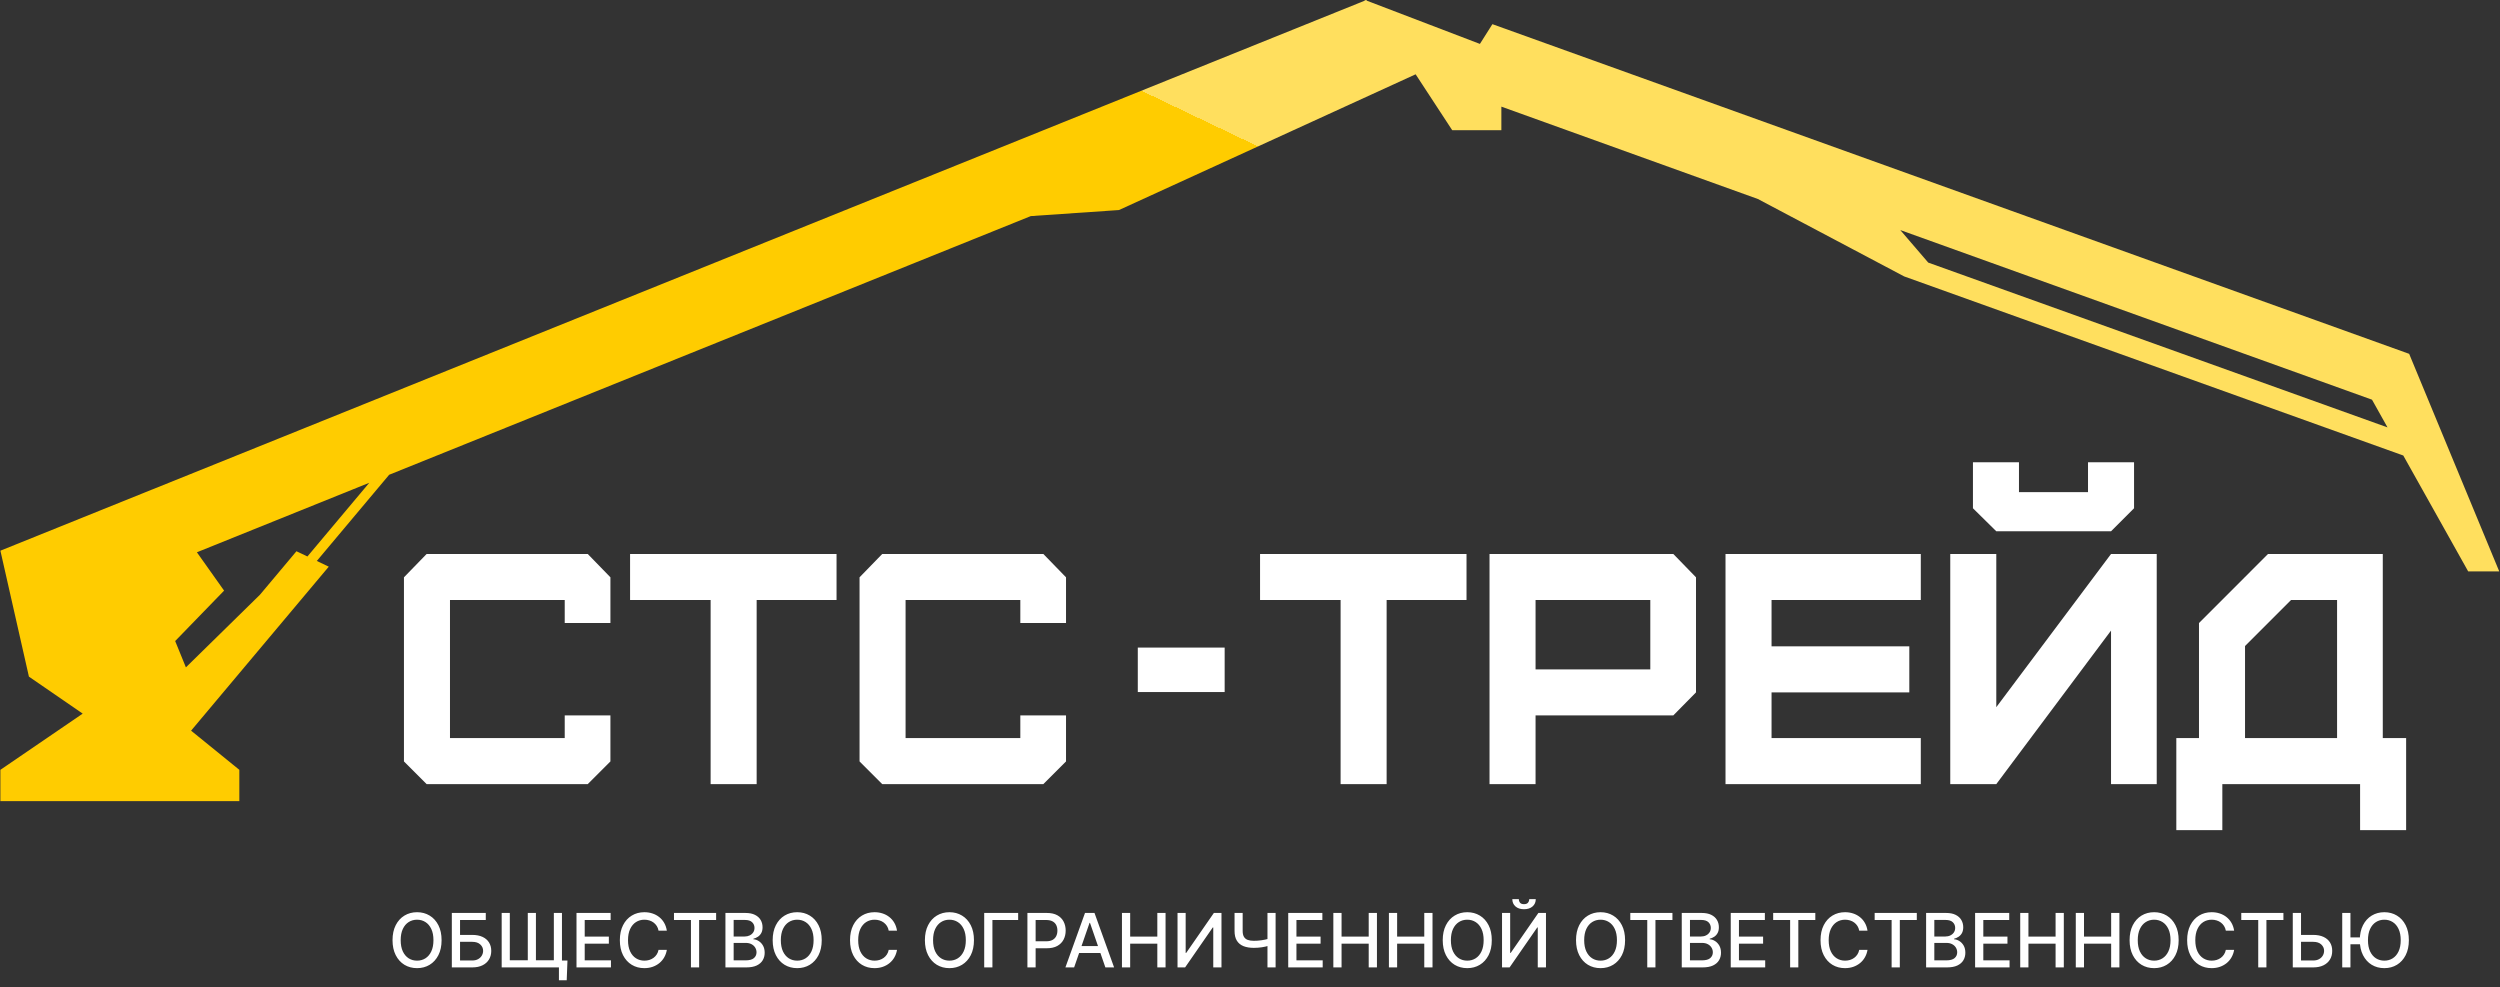
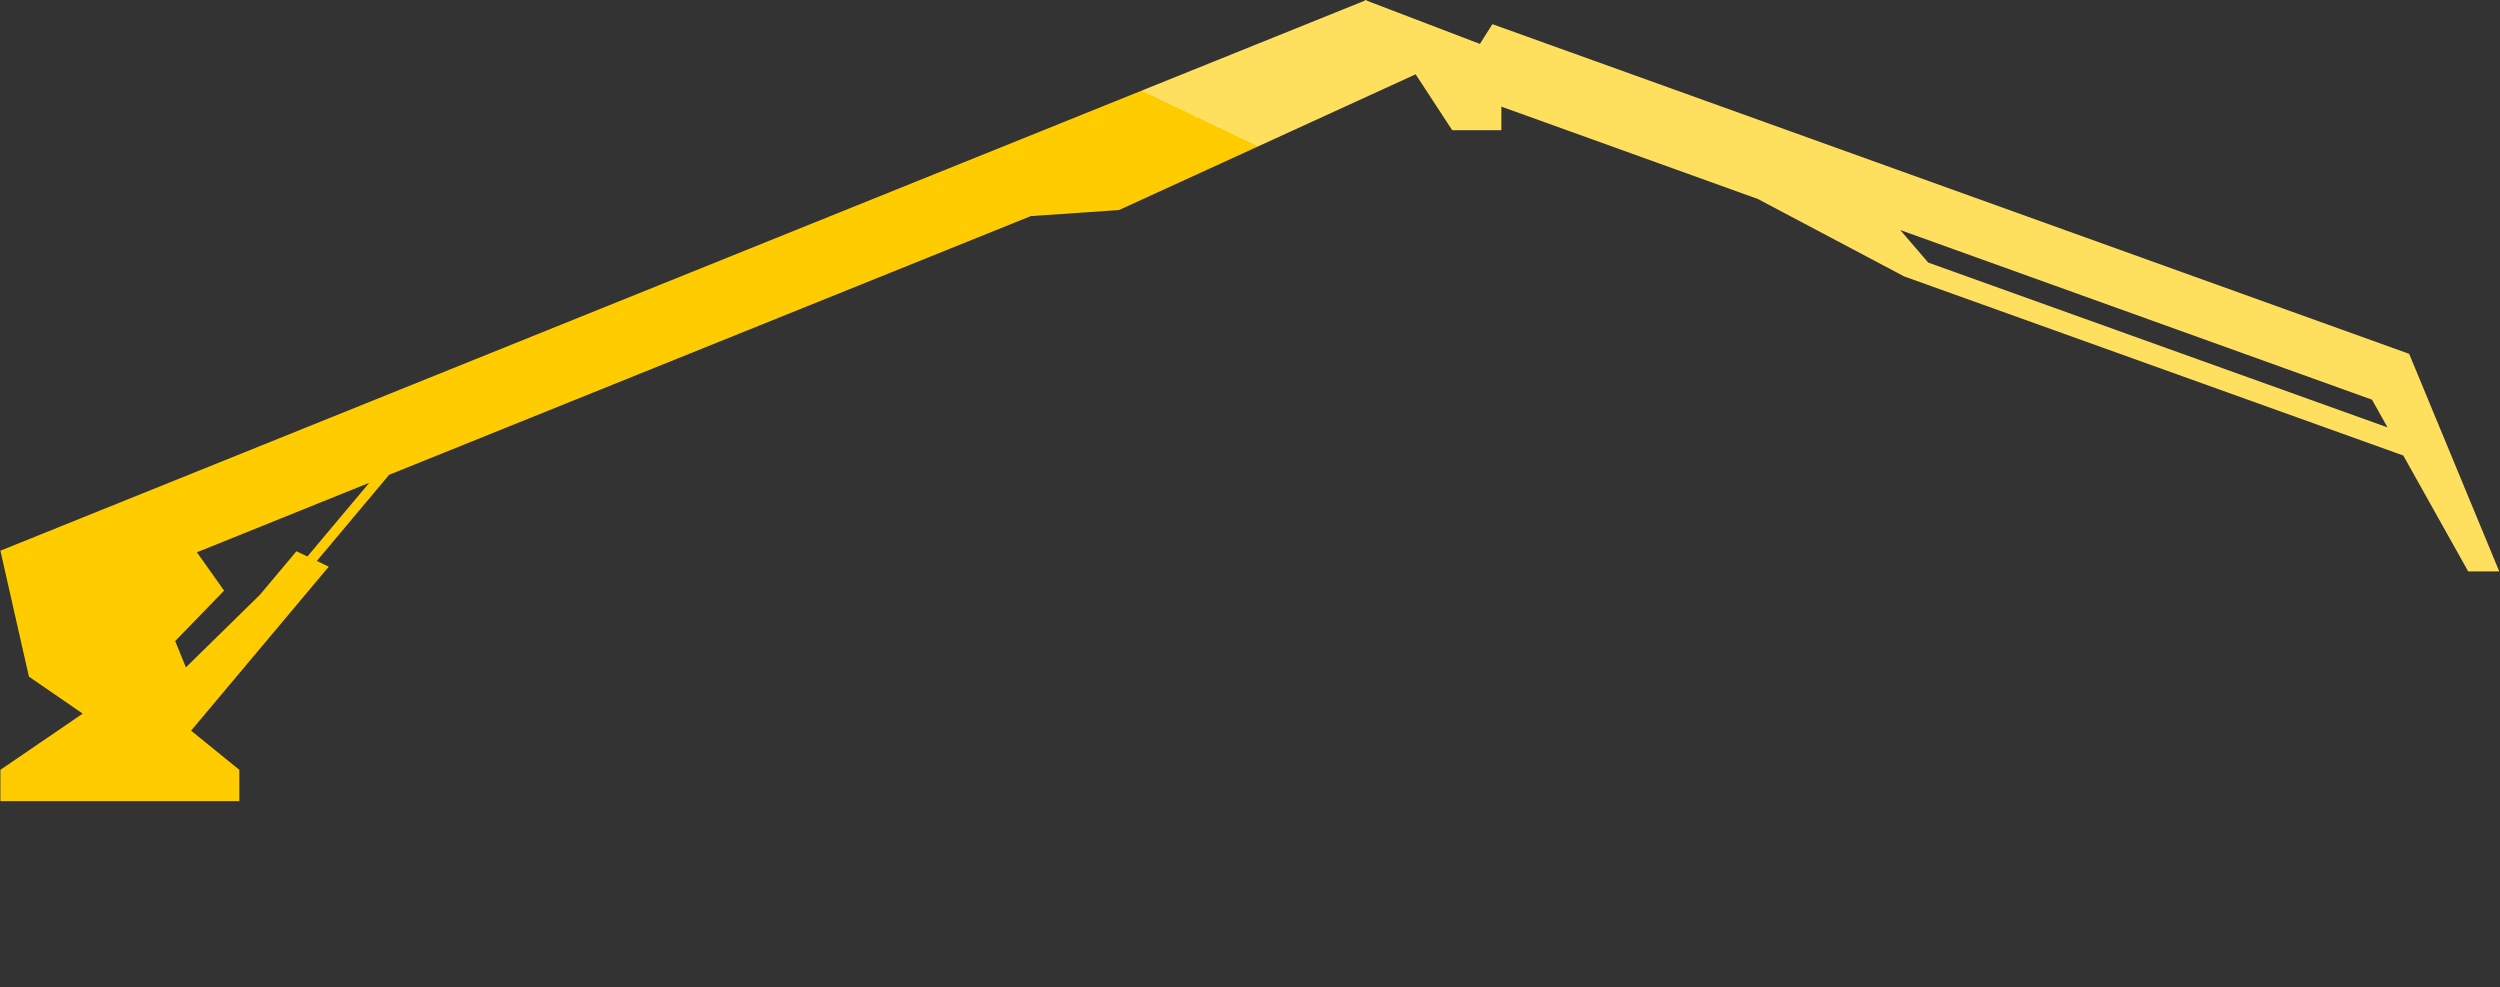
<svg xmlns="http://www.w3.org/2000/svg" width="1464" height="578" viewBox="0 0 1464 578" fill="none">
  <rect x="0" y="0" width="1464" height="578" fill="#333333" stroke="none" />
-   <path d="M344.179 459.177H249.839L236.554 445.892V338.075L249.839 324.405H344.179L357.464 338.075V364.837H330.702V351.359H263.509V432.222H330.702V418.938H357.464V445.892L344.179 459.177ZM443.096 459.177H416.142V351.359H368.972V324.405H489.881V351.359H443.096V459.177ZM610.977 459.177H516.637L503.352 445.892V338.075L516.637 324.405H610.977L624.262 338.075V364.837H597.5V351.359H530.307V432.222H597.5V418.938H624.262V445.892L610.977 459.177ZM812.011 459.177H785.057V351.359H737.887V324.405H858.796V351.359H812.011V459.177ZM899.222 391.983H966.415V351.359H899.222V391.983ZM899.222 459.177H872.267V324.405H979.892L993.177 338.075V405.461L979.892 418.938H899.222V459.177ZM1124.82 459.177H1010.46V324.405H1124.82V351.359H1037.42V378.506H1118.09V405.461H1037.42V432.222H1124.82V459.177ZM1155.36 297.643V270.689H1182.31V288.209H1222.74V270.689H1249.7V297.643L1236.22 311.12H1169.03L1155.36 297.643ZM1169.03 459.177H1142.07V324.405H1169.03V414.125L1236.22 324.405H1262.98V459.177H1236.22V369.265L1169.03 459.177ZM1314.69 432.222H1368.59V351.359H1341.64L1314.69 378.314V432.222ZM1301.4 486.131H1274.45V432.222H1287.73V364.837L1328.16 324.405H1395.36V432.222H1409.03V486.131H1382.07V459.177H1301.4V486.131Z" fill="white" />
-   <path d="M679.312 392.242H704.141" stroke="white" stroke-width="26.036" stroke-linecap="square" />
  <path fill-rule="evenodd" clip-rule="evenodd" d="M828.994 43.51L655.217 123.028L655.201 123.006L603.637 126.543L227.893 278.024L185.523 328.502L192.52 331.841L111.9 427.876L140.155 450.811V469.145L0.229 469.145L0.232 450.811L48.427 417.896L16.931 396.229L0.234 322.48L89.207 286.611L89.215 286.623L799.052 0.453L799.356 0L799.777 0.161L800.174 0L800.478 0.429L866.636 25.714L873.95 14.15L1410.8 207.207L1410.81 207.211L1410.81 207.223L1463.55 334.596L1445.36 334.596L1407.36 266.748L1115.08 161.869L1115.08 161.869L1115.08 161.866L1115.04 161.853L1115.04 161.848L1029.4 116.528L879.201 62.442V76.238H850.406V76.226L850.404 76.227L828.994 43.51ZM131.225 345.873L115.301 323.415L216.246 282.719L180.021 325.876L173.602 322.812L152.15 348.37L152.163 348.345L108.865 390.804L102.581 375.397L131.225 345.873ZM1112.8 134.721L1389.05 234.06L1398.13 250.287L1129.17 153.771L1112.8 134.721Z" fill="url(#paint0_linear_211_107)" />
-   <path d="M258.591 550.566C258.591 553.971 257.969 556.898 256.723 559.348C255.477 561.787 253.77 563.666 251.6 564.984C249.441 566.292 246.986 566.946 244.236 566.946C241.475 566.946 239.009 566.292 236.84 564.984C234.681 563.666 232.978 561.782 231.733 559.332C230.487 556.883 229.864 553.961 229.864 550.566C229.864 547.162 230.487 544.24 231.733 541.8C232.978 539.351 234.681 537.472 236.84 536.164C239.009 534.846 241.475 534.186 244.236 534.186C246.986 534.186 249.441 534.846 251.6 536.164C253.77 537.472 255.477 539.351 256.723 541.8C257.969 544.24 258.591 547.162 258.591 550.566ZM253.827 550.566C253.827 547.971 253.407 545.786 252.566 544.011C251.735 542.226 250.594 540.876 249.14 539.963C247.697 539.039 246.063 538.577 244.236 538.577C242.398 538.577 240.758 539.039 239.315 539.963C237.873 540.876 236.731 542.226 235.89 544.011C235.06 545.786 234.644 547.971 234.644 550.566C234.644 553.161 235.06 555.352 235.89 557.137C236.731 558.912 237.873 560.261 239.315 561.185C240.758 562.099 242.398 562.555 244.236 562.555C246.063 562.555 247.697 562.099 249.14 561.185C250.594 560.261 251.735 558.912 252.566 557.137C253.407 555.352 253.827 553.161 253.827 550.566ZM264.59 566.51V534.622H284.473V538.764H269.401V547.483H276.532C278.899 547.483 280.907 547.868 282.558 548.636C284.219 549.404 285.485 550.488 286.357 551.89C287.239 553.291 287.68 554.942 287.68 556.841C287.68 558.741 287.239 560.417 286.357 561.87C285.485 563.324 284.219 564.46 282.558 565.28C280.907 566.1 278.899 566.51 276.532 566.51H264.59ZM269.401 562.462H276.532C277.902 562.462 279.06 562.192 280.004 561.652C280.959 561.113 281.681 560.412 282.169 559.55C282.667 558.689 282.916 557.765 282.916 556.779C282.916 555.346 282.366 554.116 281.266 553.089C280.165 552.051 278.587 551.532 276.532 551.532H269.401V562.462ZM332.305 562.493L331.869 574.031H327.307V566.51H324.395V562.493H332.305ZM293.784 534.622H298.549V562.337H309.074V534.622H313.838V562.337H324.333V534.622H329.082V566.51H293.784V534.622ZM337.595 566.51V534.622H357.587V538.764H342.406V548.48H356.544V552.606H342.406V562.369H357.774V566.51H337.595ZM390.498 544.992H385.641C385.454 543.954 385.106 543.041 384.597 542.252C384.089 541.463 383.466 540.793 382.729 540.243C381.992 539.693 381.167 539.278 380.253 538.998C379.35 538.717 378.39 538.577 377.373 538.577C375.535 538.577 373.89 539.039 372.437 539.963C370.994 540.887 369.852 542.241 369.012 544.027C368.181 545.812 367.766 547.992 367.766 550.566C367.766 553.161 368.181 555.352 369.012 557.137C369.852 558.922 370.999 560.272 372.453 561.185C373.906 562.099 375.541 562.555 377.357 562.555C378.364 562.555 379.319 562.42 380.222 562.151C381.136 561.87 381.961 561.46 382.698 560.921C383.435 560.381 384.058 559.722 384.566 558.943C385.085 558.154 385.443 557.251 385.641 556.234L390.498 556.249C390.239 557.817 389.736 559.26 388.988 560.578C388.251 561.886 387.301 563.017 386.139 563.972C384.987 564.917 383.668 565.649 382.184 566.168C380.7 566.687 379.08 566.946 377.326 566.946C374.565 566.946 372.105 566.292 369.946 564.984C367.787 563.666 366.084 561.782 364.839 559.332C363.604 556.883 362.986 553.961 362.986 550.566C362.986 547.162 363.609 544.24 364.854 541.8C366.1 539.351 367.802 537.472 369.961 536.164C372.12 534.846 374.575 534.186 377.326 534.186C379.018 534.186 380.596 534.43 382.059 534.918C383.533 535.396 384.857 536.102 386.03 537.036C387.203 537.96 388.173 539.091 388.941 540.43C389.71 541.759 390.229 543.279 390.498 544.992ZM394.683 538.764V534.622H419.362V538.764H409.412V566.51H404.617V538.764H394.683ZM424.815 566.51V534.622H436.493C438.756 534.622 440.629 534.996 442.114 535.743C443.598 536.48 444.709 537.482 445.446 538.749C446.183 540.005 446.551 541.421 446.551 542.999C446.551 544.328 446.307 545.449 445.82 546.362C445.332 547.265 444.678 547.992 443.858 548.542C443.048 549.082 442.155 549.476 441.18 549.726V550.037C442.238 550.089 443.271 550.431 444.278 551.065C445.295 551.687 446.136 552.575 446.8 553.727C447.465 554.879 447.797 556.281 447.797 557.931C447.797 559.561 447.413 561.024 446.645 562.322C445.887 563.609 444.714 564.631 443.126 565.389C441.538 566.137 439.508 566.51 437.038 566.51H424.815ZM429.626 562.384H436.571C438.875 562.384 440.526 561.938 441.522 561.045C442.519 560.152 443.017 559.037 443.017 557.698C443.017 556.691 442.763 555.767 442.254 554.926C441.745 554.085 441.019 553.416 440.074 552.917C439.14 552.419 438.029 552.17 436.742 552.17H429.626V562.384ZM429.626 548.418H436.073C437.152 548.418 438.123 548.21 438.984 547.795C439.856 547.38 440.546 546.798 441.055 546.051C441.574 545.293 441.834 544.401 441.834 543.373C441.834 542.055 441.372 540.949 440.448 540.056C439.524 539.164 438.107 538.717 436.197 538.717H429.626V548.418ZM481.203 550.566C481.203 553.971 480.58 556.898 479.334 559.348C478.089 561.787 476.381 563.666 474.212 564.984C472.053 566.292 469.598 566.946 466.847 566.946C464.086 566.946 461.621 566.292 459.451 564.984C457.292 563.666 455.59 561.782 454.344 559.332C453.099 556.883 452.476 553.961 452.476 550.566C452.476 547.162 453.099 544.24 454.344 541.8C455.59 539.351 457.292 537.472 459.451 536.164C461.621 534.846 464.086 534.186 466.847 534.186C469.598 534.186 472.053 534.846 474.212 536.164C476.381 537.472 478.089 539.351 479.334 541.8C480.58 544.24 481.203 547.162 481.203 550.566ZM476.438 550.566C476.438 547.971 476.018 545.786 475.177 544.011C474.347 542.226 473.205 540.876 471.752 539.963C470.309 539.039 468.674 538.577 466.847 538.577C465.01 538.577 463.37 539.039 461.927 539.963C460.484 540.876 459.342 542.226 458.501 544.011C457.671 545.786 457.256 547.971 457.256 550.566C457.256 553.161 457.671 555.352 458.501 557.137C459.342 558.912 460.484 560.261 461.927 561.185C463.37 562.099 465.01 562.555 466.847 562.555C468.674 562.555 470.309 562.099 471.752 561.185C473.205 560.261 474.347 558.912 475.177 557.137C476.018 555.352 476.438 553.161 476.438 550.566ZM525.29 544.992H520.432C520.245 543.954 519.897 543.041 519.389 542.252C518.88 541.463 518.257 540.793 517.52 540.243C516.783 539.693 515.958 539.278 515.045 538.998C514.142 538.717 513.182 538.577 512.164 538.577C510.327 538.577 508.682 539.039 507.228 539.963C505.786 540.887 504.644 542.241 503.803 544.027C502.973 545.812 502.557 547.992 502.557 550.566C502.557 553.161 502.973 555.352 503.803 557.137C504.644 558.922 505.791 560.272 507.244 561.185C508.697 562.099 510.332 562.555 512.149 562.555C513.156 562.555 514.111 562.42 515.014 562.151C515.927 561.87 516.752 561.46 517.489 560.921C518.226 560.381 518.849 559.722 519.358 558.943C519.877 558.154 520.235 557.251 520.432 556.234L525.29 556.249C525.03 557.817 524.527 559.26 523.78 560.578C523.043 561.886 522.093 563.017 520.93 563.972C519.778 564.917 518.46 565.649 516.975 566.168C515.491 566.687 513.872 566.946 512.118 566.946C509.356 566.946 506.896 566.292 504.737 564.984C502.578 563.666 500.876 561.782 499.63 559.332C498.395 556.883 497.777 553.961 497.777 550.566C497.777 547.162 498.4 544.24 499.646 541.8C500.891 539.351 502.594 537.472 504.753 536.164C506.912 534.846 509.367 534.186 512.118 534.186C513.81 534.186 515.387 534.43 516.851 534.918C518.325 535.396 519.648 536.102 520.821 537.036C521.994 537.96 522.965 539.091 523.733 540.43C524.501 541.759 525.02 543.279 525.29 544.992ZM570.35 550.566C570.35 553.971 569.727 556.898 568.482 559.348C567.236 561.787 565.529 563.666 563.359 564.984C561.2 566.292 558.745 566.946 555.994 566.946C553.233 566.946 550.768 566.292 548.599 564.984C546.44 563.666 544.737 561.782 543.492 559.332C542.246 556.883 541.623 553.961 541.623 550.566C541.623 547.162 542.246 544.24 543.492 541.8C544.737 539.351 546.44 537.472 548.599 536.164C550.768 534.846 553.233 534.186 555.994 534.186C558.745 534.186 561.2 534.846 563.359 536.164C565.529 537.472 567.236 539.351 568.482 541.8C569.727 544.24 570.35 547.162 570.35 550.566ZM565.586 550.566C565.586 547.971 565.165 545.786 564.325 544.011C563.494 542.226 562.352 540.876 560.899 539.963C559.456 539.039 557.821 538.577 555.994 538.577C554.157 538.577 552.517 539.039 551.074 539.963C549.631 540.876 548.49 542.226 547.649 544.011C546.818 545.786 546.403 547.971 546.403 550.566C546.403 553.161 546.818 555.352 547.649 557.137C548.49 558.912 549.631 560.261 551.074 561.185C552.517 562.099 554.157 562.555 555.994 562.555C557.821 562.555 559.456 562.099 560.899 561.185C562.352 560.261 563.494 558.912 564.325 557.137C565.165 555.352 565.586 553.161 565.586 550.566ZM596.232 534.622V538.764H581.16V566.51H576.349V534.622H596.232ZM601.654 566.51V534.622H613.02C615.501 534.622 617.557 535.074 619.186 535.977C620.816 536.88 622.036 538.115 622.845 539.683C623.655 541.24 624.06 542.994 624.06 544.945C624.06 546.907 623.65 548.672 622.83 550.239C622.02 551.796 620.795 553.032 619.155 553.945C617.525 554.848 615.475 555.3 613.005 555.3H605.189V551.22H612.569C614.136 551.22 615.408 550.95 616.384 550.411C617.359 549.86 618.076 549.113 618.532 548.169C618.989 547.224 619.217 546.15 619.217 544.945C619.217 543.741 618.989 542.672 618.532 541.738C618.076 540.804 617.354 540.072 616.368 539.543C615.392 539.013 614.105 538.749 612.507 538.749H606.465V566.51H601.654ZM629.011 566.51H623.904L635.379 534.622H640.938L652.413 566.51H647.306L638.291 540.415H638.042L629.011 566.51ZM629.867 554.023H646.434V558.071H629.867V554.023ZM657.018 566.51V534.622H661.829V548.48H677.726V534.622H682.553V566.51H677.726V552.606H661.829V566.51H657.018ZM689.56 534.622H694.324V558.04H694.62L710.844 534.622H715.297V566.51H710.486V543.124H710.19L693.997 566.51H689.56V534.622ZM722.954 534.622H727.703V545.148C727.703 546.612 727.957 547.769 728.466 548.62C728.974 549.461 729.711 550.058 730.677 550.411C731.653 550.764 732.836 550.94 734.227 550.94C734.964 550.94 735.711 550.914 736.469 550.862C737.237 550.8 738 550.717 738.758 550.613C739.516 550.499 740.247 550.369 740.953 550.224C741.669 550.068 742.334 549.897 742.946 549.71V553.805C742.344 554.002 741.706 554.179 741.031 554.334C740.367 554.48 739.671 554.609 738.945 554.724C738.218 554.827 737.46 554.91 736.671 554.973C735.882 555.035 735.068 555.066 734.227 555.066C731.902 555.066 729.893 554.734 728.201 554.07C726.52 553.395 725.222 552.331 724.309 550.878C723.406 549.425 722.954 547.515 722.954 545.148V534.622ZM742.23 534.622H746.994V566.51H742.23V534.622ZM754.386 566.51V534.622H774.379V538.764H759.198V548.48H773.335V552.606H759.198V562.369H774.565V566.51H754.386ZM780.805 566.51V534.622H785.616V548.48H801.514V534.622H806.34V566.51H801.514V552.606H785.616V566.51H780.805ZM813.347 566.51V534.622H818.158V548.48H834.055V534.622H838.882V566.51H834.055V552.606H818.158V566.51H813.347ZM873.588 550.566C873.588 553.971 872.965 556.898 871.72 559.348C870.474 561.787 868.767 563.666 866.597 564.984C864.438 566.292 861.983 566.946 859.232 566.946C856.471 566.946 854.006 566.292 851.837 564.984C849.677 563.666 847.975 561.782 846.73 559.332C845.484 556.883 844.861 553.961 844.861 550.566C844.861 547.162 845.484 544.24 846.73 541.8C847.975 539.351 849.677 537.472 851.837 536.164C854.006 534.846 856.471 534.186 859.232 534.186C861.983 534.186 864.438 534.846 866.597 536.164C868.767 537.472 870.474 539.351 871.72 541.8C872.965 544.24 873.588 547.162 873.588 550.566ZM868.824 550.566C868.824 547.971 868.403 545.786 867.562 544.011C866.732 542.226 865.59 540.876 864.137 539.963C862.694 539.039 861.059 538.577 859.232 538.577C857.395 538.577 855.755 539.039 854.312 539.963C852.869 540.876 851.728 542.226 850.887 544.011C850.056 545.786 849.641 547.971 849.641 550.566C849.641 553.161 850.056 555.352 850.887 557.137C851.728 558.912 852.869 560.261 854.312 561.185C855.755 562.099 857.395 562.555 859.232 562.555C861.059 562.555 862.694 562.099 864.137 561.185C865.59 560.261 866.732 558.912 867.562 557.137C868.403 555.352 868.824 553.161 868.824 550.566ZM879.587 534.622H884.351V558.04H884.647L900.871 534.622H905.324V566.51H900.513V543.124H900.217L884.024 566.51H879.587V534.622ZM895.515 526.526H899.345C899.345 528.28 898.722 529.707 897.477 530.808C896.242 531.898 894.57 532.443 892.463 532.443C890.366 532.443 888.7 531.898 887.465 530.808C886.23 529.707 885.612 528.28 885.612 526.526H889.427C889.427 527.304 889.655 527.995 890.112 528.597C890.569 529.188 891.352 529.484 892.463 529.484C893.553 529.484 894.332 529.188 894.799 528.597C895.276 528.005 895.515 527.315 895.515 526.526ZM951.646 550.566C951.646 553.971 951.023 556.898 949.777 559.348C948.532 561.787 946.824 563.666 944.655 564.984C942.496 566.292 940.041 566.946 937.29 566.946C934.529 566.946 932.063 566.292 929.894 564.984C927.735 563.666 926.033 561.782 924.787 559.332C923.541 556.883 922.919 553.961 922.919 550.566C922.919 547.162 923.541 544.24 924.787 541.8C926.033 539.351 927.735 537.472 929.894 536.164C932.063 534.846 934.529 534.186 937.29 534.186C940.041 534.186 942.496 534.846 944.655 536.164C946.824 537.472 948.532 539.351 949.777 541.8C951.023 544.24 951.646 547.162 951.646 550.566ZM946.881 550.566C946.881 547.971 946.461 545.786 945.62 544.011C944.79 542.226 943.648 540.876 942.194 539.963C940.752 539.039 939.117 538.577 937.29 538.577C935.453 538.577 933.813 539.039 932.37 539.963C930.927 540.876 929.785 542.226 928.944 544.011C928.114 545.786 927.699 547.971 927.699 550.566C927.699 553.161 928.114 555.352 928.944 557.137C929.785 558.912 930.927 560.261 932.37 561.185C933.813 562.099 935.453 562.555 937.29 562.555C939.117 562.555 940.752 562.099 942.194 561.185C943.648 560.261 944.79 558.912 945.62 557.137C946.461 555.352 946.881 553.161 946.881 550.566ZM954.701 538.764V534.622H979.38V538.764H969.431V566.51H964.635V538.764H954.701ZM984.834 566.51V534.622H996.511C998.774 534.622 1000.65 534.996 1002.13 535.743C1003.62 536.48 1004.73 537.482 1005.46 538.749C1006.2 540.005 1006.57 541.421 1006.57 542.999C1006.57 544.328 1006.33 545.449 1005.84 546.362C1005.35 547.265 1004.7 547.992 1003.88 548.542C1003.07 549.082 1002.17 549.476 1001.2 549.726V550.037C1002.26 550.089 1003.29 550.431 1004.3 551.065C1005.31 551.687 1006.15 552.575 1006.82 553.727C1007.48 554.879 1007.82 556.281 1007.82 557.931C1007.82 559.561 1007.43 561.024 1006.66 562.322C1005.91 563.609 1004.73 564.631 1003.14 565.389C1001.56 566.137 999.527 566.51 997.056 566.51H984.834ZM989.645 562.384H996.589C998.893 562.384 1000.54 561.938 1001.54 561.045C1002.54 560.152 1003.04 559.037 1003.04 557.698C1003.04 556.691 1002.78 555.767 1002.27 554.926C1001.76 554.085 1001.04 553.416 1000.09 552.917C999.158 552.419 998.047 552.17 996.76 552.17H989.645V562.384ZM989.645 548.418H996.091C997.17 548.418 998.141 548.21 999.002 547.795C999.874 547.38 1000.56 546.798 1001.07 546.051C1001.59 545.293 1001.85 544.401 1001.85 543.373C1001.85 542.055 1001.39 540.949 1000.47 540.056C999.542 539.164 998.125 538.717 996.215 538.717H989.645V548.418ZM1013.52 566.51V534.622H1033.51V538.764H1018.33V548.48H1032.47V552.606H1018.33V562.369H1033.7V566.51H1013.52ZM1038.37 538.764V534.622H1063.05V538.764H1053.1V566.51H1048.3V538.764H1038.37ZM1093.61 544.992H1088.76C1088.57 543.954 1088.22 543.041 1087.71 542.252C1087.21 541.463 1086.58 540.793 1085.85 540.243C1085.11 539.693 1084.28 539.278 1083.37 538.998C1082.47 538.717 1081.51 538.577 1080.49 538.577C1078.65 538.577 1077.01 539.039 1075.55 539.963C1074.11 540.887 1072.97 542.241 1072.13 544.027C1071.3 545.812 1070.88 547.992 1070.88 550.566C1070.88 553.161 1071.3 555.352 1072.13 557.137C1072.97 558.922 1074.12 560.272 1075.57 561.185C1077.02 562.099 1078.66 562.555 1080.47 562.555C1081.48 562.555 1082.44 562.42 1083.34 562.151C1084.25 561.87 1085.08 561.46 1085.81 560.921C1086.55 560.381 1087.17 559.722 1087.68 558.943C1088.2 558.154 1088.56 557.251 1088.76 556.234L1093.61 556.249C1093.36 557.817 1092.85 559.26 1092.1 560.578C1091.37 561.886 1090.42 563.017 1089.26 563.972C1088.1 564.917 1086.78 565.649 1085.3 566.168C1083.82 566.687 1082.2 566.946 1080.44 566.946C1077.68 566.946 1075.22 566.292 1073.06 564.984C1070.9 563.666 1069.2 561.782 1067.96 559.332C1066.72 556.883 1066.1 553.961 1066.1 550.566C1066.1 547.162 1066.73 544.24 1067.97 541.8C1069.22 539.351 1070.92 537.472 1073.08 536.164C1075.24 534.846 1077.69 534.186 1080.44 534.186C1082.13 534.186 1083.71 534.43 1085.18 534.918C1086.65 535.396 1087.97 536.102 1089.15 537.036C1090.32 537.96 1091.29 539.091 1092.06 540.43C1092.83 541.759 1093.35 543.279 1093.61 544.992ZM1097.8 538.764V534.622H1122.48V538.764H1112.53V566.51H1107.73V538.764H1097.8ZM1127.93 566.51V534.622H1139.61C1141.87 534.622 1143.75 534.996 1145.23 535.743C1146.71 536.48 1147.83 537.482 1148.56 538.749C1149.3 540.005 1149.67 541.421 1149.67 542.999C1149.67 544.328 1149.42 545.449 1148.94 546.362C1148.45 547.265 1147.79 547.992 1146.97 548.542C1146.16 549.082 1145.27 549.476 1144.3 549.726V550.037C1145.35 550.089 1146.39 550.431 1147.39 551.065C1148.41 551.687 1149.25 552.575 1149.92 553.727C1150.58 554.879 1150.91 556.281 1150.91 557.931C1150.91 559.561 1150.53 561.024 1149.76 562.322C1149 563.609 1147.83 564.631 1146.24 565.389C1144.65 566.137 1142.62 566.51 1140.15 566.51H1127.93ZM1132.74 562.384H1139.69C1141.99 562.384 1143.64 561.938 1144.64 561.045C1145.64 560.152 1146.13 559.037 1146.13 557.698C1146.13 556.691 1145.88 555.767 1145.37 554.926C1144.86 554.085 1144.14 553.416 1143.19 552.917C1142.26 552.419 1141.15 552.17 1139.86 552.17H1132.74V562.384ZM1132.74 548.418H1139.19C1140.27 548.418 1141.24 548.21 1142.1 547.795C1142.97 547.38 1143.66 546.798 1144.17 546.051C1144.69 545.293 1144.95 544.401 1144.95 543.373C1144.95 542.055 1144.49 540.949 1143.56 540.056C1142.64 539.164 1141.22 538.717 1139.31 538.717H1132.74V548.418ZM1156.62 566.51V534.622H1176.61V538.764H1161.43V548.48H1175.57V552.606H1161.43V562.369H1176.8V566.51H1156.62ZM1183.04 566.51V534.622H1187.85V548.48H1203.75V534.622H1208.57V566.51H1203.75V552.606H1187.85V566.51H1183.04ZM1215.58 566.51V534.622H1220.39V548.48H1236.29V534.622H1241.12V566.51H1236.29V552.606H1220.39V566.51H1215.58ZM1275.82 550.566C1275.82 553.971 1275.2 556.898 1273.95 559.348C1272.71 561.787 1271 563.666 1268.83 564.984C1266.67 566.292 1264.22 566.946 1261.47 566.946C1258.7 566.946 1256.24 566.292 1254.07 564.984C1251.91 563.666 1250.21 561.782 1248.96 559.332C1247.72 556.883 1247.09 553.961 1247.09 550.566C1247.09 547.162 1247.72 544.24 1248.96 541.8C1250.21 539.351 1251.91 537.472 1254.07 536.164C1256.24 534.846 1258.7 534.186 1261.47 534.186C1264.22 534.186 1266.67 534.846 1268.83 536.164C1271 537.472 1272.71 539.351 1273.95 541.8C1275.2 544.24 1275.82 547.162 1275.82 550.566ZM1271.06 550.566C1271.06 547.971 1270.64 545.786 1269.8 544.011C1268.97 542.226 1267.82 540.876 1266.37 539.963C1264.93 539.039 1263.29 538.577 1261.47 538.577C1259.63 538.577 1257.99 539.039 1256.55 539.963C1255.1 540.876 1253.96 542.226 1253.12 544.011C1252.29 545.786 1251.87 547.971 1251.87 550.566C1251.87 553.161 1252.29 555.352 1253.12 557.137C1253.96 558.912 1255.1 560.261 1256.55 561.185C1257.99 562.099 1259.63 562.555 1261.47 562.555C1263.29 562.555 1264.93 562.099 1266.37 561.185C1267.82 560.261 1268.97 558.912 1269.8 557.137C1270.64 555.352 1271.06 553.161 1271.06 550.566ZM1308.31 544.992H1303.45C1303.26 543.954 1302.91 543.041 1302.4 542.252C1301.9 541.463 1301.27 540.793 1300.54 540.243C1299.8 539.693 1298.97 539.278 1298.06 538.998C1297.16 538.717 1296.2 538.577 1295.18 538.577C1293.34 538.577 1291.7 539.039 1290.24 539.963C1288.8 540.887 1287.66 542.241 1286.82 544.027C1285.99 545.812 1285.57 547.992 1285.57 550.566C1285.57 553.161 1285.99 555.352 1286.82 557.137C1287.66 558.922 1288.81 560.272 1290.26 561.185C1291.71 562.099 1293.35 562.555 1295.16 562.555C1296.17 562.555 1297.13 562.42 1298.03 562.151C1298.94 561.87 1299.77 561.46 1300.5 560.921C1301.24 560.381 1301.86 559.722 1302.37 558.943C1302.89 558.154 1303.25 557.251 1303.45 556.234L1308.31 556.249C1308.05 557.817 1307.54 559.26 1306.79 560.578C1306.06 561.886 1305.11 563.017 1303.95 563.972C1302.79 564.917 1301.47 565.649 1299.99 566.168C1298.51 566.687 1296.89 566.946 1295.13 566.946C1292.37 566.946 1289.91 566.292 1287.75 564.984C1285.59 563.666 1283.89 561.782 1282.65 559.332C1281.41 556.883 1280.79 553.961 1280.79 550.566C1280.79 547.162 1281.42 544.24 1282.66 541.8C1283.91 539.351 1285.61 537.472 1287.77 536.164C1289.93 534.846 1292.38 534.186 1295.13 534.186C1296.82 534.186 1298.4 534.43 1299.87 534.918C1301.34 535.396 1302.66 536.102 1303.84 537.036C1305.01 537.96 1305.98 539.091 1306.75 540.43C1307.52 541.759 1308.04 543.279 1308.31 544.992ZM1312.49 538.764V534.622H1337.17V538.764H1327.22V566.51H1322.42V538.764H1312.49ZM1346 547.483H1354.6C1356.96 547.483 1358.98 547.868 1360.64 548.636C1362.3 549.404 1363.56 550.488 1364.44 551.89C1365.32 553.291 1365.75 554.942 1365.74 556.841C1365.75 558.741 1365.32 560.417 1364.44 561.87C1363.56 563.324 1362.3 564.46 1360.64 565.28C1358.98 566.1 1356.96 566.51 1354.6 566.51H1342.65V534.622H1347.48V562.462H1354.6C1355.98 562.462 1357.14 562.192 1358.08 561.652C1359.04 561.113 1359.76 560.412 1360.25 559.55C1360.75 558.689 1360.99 557.765 1360.99 556.779C1360.99 555.346 1360.44 554.116 1359.34 553.089C1358.24 552.051 1356.66 551.532 1354.6 551.532H1346V547.483ZM1376.42 534.622V566.51H1371.61V534.622H1376.42ZM1383.35 548.931V552.964H1373.46V548.931H1383.35ZM1410.63 550.566C1410.63 553.971 1410.01 556.898 1408.76 559.348C1407.51 561.787 1405.81 563.666 1403.64 564.984C1401.48 566.292 1399.02 566.946 1396.27 566.946C1393.51 566.946 1391.05 566.292 1388.88 564.984C1386.72 563.666 1385.02 561.782 1383.77 559.332C1382.52 556.883 1381.9 553.961 1381.9 550.566C1381.9 547.162 1382.52 544.24 1383.77 541.8C1385.02 539.351 1386.72 537.472 1388.88 536.164C1391.05 534.846 1393.51 534.186 1396.27 534.186C1399.02 534.186 1401.48 534.846 1403.64 536.164C1405.81 537.472 1407.51 539.351 1408.76 541.8C1410.01 544.24 1410.63 547.162 1410.63 550.566ZM1405.86 550.566C1405.86 547.971 1405.44 545.786 1404.6 544.011C1403.77 542.226 1402.63 540.876 1401.18 539.963C1399.73 539.039 1398.1 538.577 1396.27 538.577C1394.44 538.577 1392.8 539.039 1391.35 539.963C1389.91 540.876 1388.77 542.226 1387.93 544.011C1387.1 545.786 1386.68 547.971 1386.68 550.566C1386.68 553.161 1387.1 555.352 1387.93 557.137C1388.77 558.912 1389.91 560.261 1391.35 561.185C1392.8 562.099 1394.44 562.555 1396.27 562.555C1398.1 562.555 1399.73 562.099 1401.18 561.185C1402.63 560.261 1403.77 558.912 1404.6 557.137C1405.44 555.352 1405.86 553.161 1405.86 550.566Z" fill="white" />
  <defs>
    <linearGradient id="paint0_linear_211_107" x1="1242.88" y1="-344.4" x2="749.081" y2="689.793" gradientUnits="userSpaceOnUse">
      <stop offset="0.529" stop-color="#FFDF5E" />
      <stop offset="0.529" stop-color="#FFCC00" />
    </linearGradient>
  </defs>
</svg>